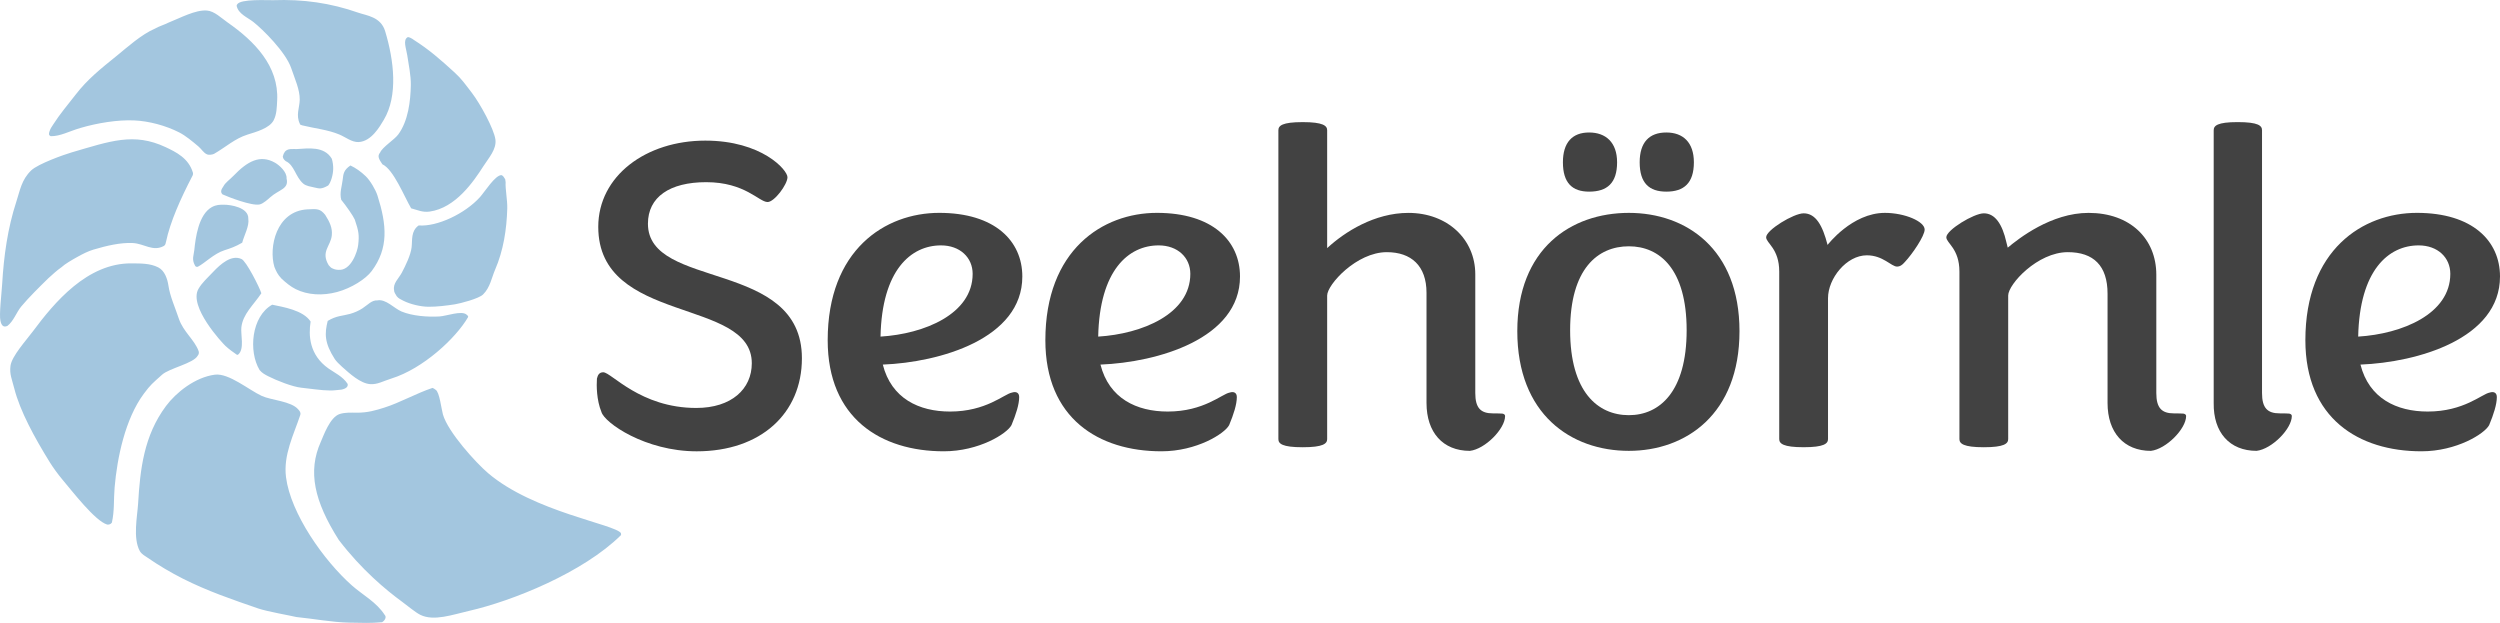
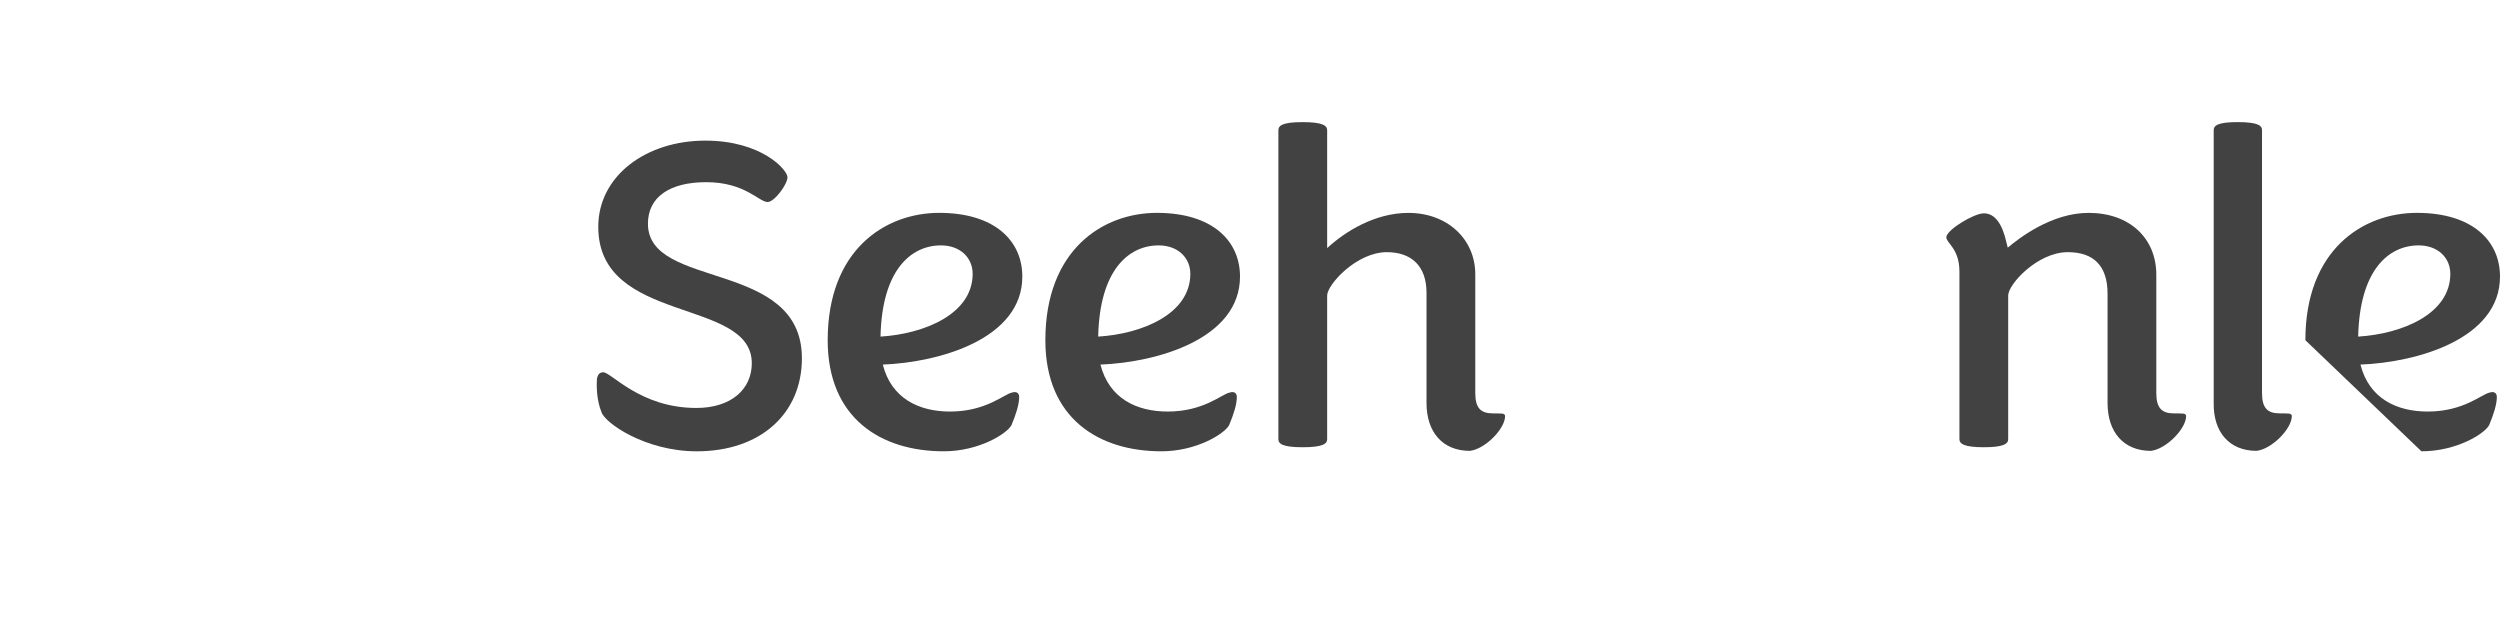
<svg xmlns="http://www.w3.org/2000/svg" version="1.1" id="Ebene_1" x="0px" y="0px" width="200px" height="49.831px" viewBox="0 0 200 49.831" enable-background="new 0 0 200 49.831" xml:space="preserve">
  <path fill="#424242" d="M48.115,32.96c-0.398-0.975-0.398-2.129-0.361-2.672c0.072-0.326,0.217-0.506,0.505-0.506  c0.651,0,2.963,2.854,7.442,2.854c2.818,0,4.443-1.517,4.443-3.577c0-5.274-12.283-3.07-12.283-10.91c0-4.083,3.83-6.9,8.562-6.9  c4.515,0,6.575,2.348,6.575,2.927c0,0.578-1.047,1.986-1.59,1.986c-0.687,0-1.806-1.588-4.913-1.588c-2.926,0-4.66,1.192-4.66,3.323  c0,5.311,12.318,2.818,12.318,10.765c0,4.408-3.288,7.443-8.417,7.443C51.619,36.104,48.367,33.829,48.115,32.96" />
  <path fill="#424242" d="M66.215,27.217c0-7.225,4.588-10.188,8.924-10.188c4.443,0,6.647,2.24,6.647,5.093  c0,4.986-6.611,6.865-11.162,7.045c0.685,2.71,2.889,3.757,5.382,3.757c2.89,0,4.335-1.408,4.95-1.517  c0.325-0.107,0.578,0,0.578,0.361c0,0.579-0.253,1.374-0.614,2.24c-0.361,0.687-2.602,2.096-5.418,2.096  C70.478,36.104,66.215,33.467,66.215,27.217 M70.442,26.928c3.504-0.216,7.37-1.806,7.37-5.021c0-1.301-1.011-2.276-2.528-2.276  C72.863,19.631,70.551,21.618,70.442,26.928z" />
  <path fill="#424242" d="M83.629,27.217c0-7.225,4.588-10.188,8.923-10.188c4.445,0,6.648,2.24,6.648,5.093  c0,4.986-6.611,6.865-11.163,7.045c0.687,2.71,2.89,3.757,5.383,3.757c2.89,0,4.335-1.408,4.949-1.517  c0.325-0.107,0.577,0,0.577,0.361c0,0.579-0.252,1.374-0.614,2.24c-0.361,0.687-2.601,2.096-5.418,2.096  C87.893,36.104,83.629,33.467,83.629,27.217 M87.856,26.928c3.504-0.216,7.37-1.806,7.37-5.021c0-1.301-1.012-2.276-2.529-2.276  C90.276,19.631,87.965,21.618,87.856,26.928z" />
  <path fill="#424242" d="M114.121,32.239v-8.814c0-2.168-1.228-3.252-3.178-3.252c-2.421,0-4.77,2.601-4.77,3.468v11.488  c0,0.362-0.325,0.65-1.951,0.65c-1.662,0-1.951-0.289-1.951-0.65v-24.71c0-0.361,0.289-0.65,1.951-0.65  c1.626,0,1.951,0.29,1.951,0.65v9.429c1.408-1.301,3.793-2.817,6.503-2.817c3.105,0,5.347,2.095,5.347,4.913v9.501  c0,1.192,0.433,1.625,1.408,1.625c0.037,0,0.831,0,0.831,0.037c0.108,0.037,0.145,0.108,0.145,0.18c0,1.013-1.589,2.638-2.817,2.782  C115.422,36.068,114.121,34.587,114.121,32.239" />
-   <path fill="#424242" d="M121.384,26.495c0-6.612,4.3-9.465,8.925-9.465c4.551,0,8.85,2.854,8.85,9.465  c0,6.647-4.299,9.573-8.85,9.573C125.684,36.068,121.384,33.143,121.384,26.495 M125.033,12.983c0-1.59,0.758-2.384,2.095-2.384  s2.239,0.794,2.239,2.384c0,1.663-0.793,2.348-2.239,2.348C125.791,15.331,125.033,14.646,125.033,12.983z M134.932,26.422  c0-4.913-2.168-6.718-4.623-6.718c-2.494,0-4.698,1.806-4.698,6.718c0,4.913,2.204,6.792,4.698,6.792  C132.764,33.214,134.932,31.335,134.932,26.422z M131.174,12.983c0-1.59,0.759-2.384,2.133-2.384c1.336,0,2.203,0.794,2.203,2.384  c0,1.663-0.795,2.348-2.203,2.348C131.933,15.331,131.174,14.646,131.174,12.983z" />
-   <path fill="#424242" d="M142.338,35.128V21.726c0-1.843-1.047-2.276-1.047-2.745c0-0.579,2.204-1.915,2.998-1.915  c0.976,0,1.519,0.976,1.916,2.529c0,0,1.95-2.565,4.587-2.565c1.59,0,3.18,0.686,3.18,1.336c0,0.506-0.977,1.951-1.59,2.601  c-0.217,0.252-0.397,0.361-0.614,0.361c-0.47,0-1.12-0.903-2.421-0.903c-1.624,0-3.106,1.843-3.106,3.432v11.271  c0,0.362-0.325,0.65-1.951,0.65C142.664,35.779,142.338,35.49,142.338,35.128" />
  <path fill="#424242" d="M168.604,23.497c0-2.24-1.12-3.324-3.18-3.324c-2.421,0-4.769,2.566-4.769,3.468v11.488  c0,0.362-0.325,0.65-1.951,0.65c-1.625,0-1.95-0.289-1.95-0.65V21.726c0-1.843-1.048-2.276-1.048-2.745  c0-0.579,2.203-1.915,2.998-1.915c0.903,0,1.481,0.867,1.806,2.312l0.109,0.434c0.867-0.722,3.469-2.781,6.467-2.781  c3.324,0,5.419,2.06,5.419,4.949v9.466c0,1.192,0.434,1.625,1.409,1.625c0.035,0,0.83,0,0.83,0.037  c0.108,0.037,0.145,0.108,0.145,0.18c0,1.013-1.59,2.638-2.817,2.782c-2.167,0-3.468-1.481-3.468-3.829V23.497" />
  <path fill="#424242" d="M177.096,10.418c0-0.361,0.289-0.65,1.915-0.65c1.661,0,1.951,0.29,1.951,0.65v21.026  c0,1.192,0.433,1.625,1.407,1.625c0.037,0,0.831,0,0.831,0.037c0.108,0.037,0.146,0.108,0.146,0.18c0,1.013-1.591,2.638-2.818,2.782  c-2.167,0-3.468-1.481-3.432-3.829V10.418" />
-   <path fill="#424242" d="M184.43,27.217c0-7.225,4.587-10.188,8.923-10.188c4.443,0,6.647,2.24,6.647,5.093  c0,4.986-6.611,6.865-11.163,7.045c0.687,2.71,2.89,3.757,5.383,3.757c2.889,0,4.335-1.408,4.95-1.517  c0.324-0.107,0.577,0,0.577,0.361c0,0.579-0.253,1.374-0.614,2.24c-0.36,0.687-2.601,2.096-5.418,2.096  C188.693,36.104,184.43,33.467,184.43,27.217 M188.655,26.928c3.506-0.216,7.37-1.806,7.37-5.021c0-1.301-1.01-2.276-2.529-2.276  C191.076,19.631,188.766,21.618,188.655,26.928z" />
+   <path fill="#424242" d="M184.43,27.217c0-7.225,4.587-10.188,8.923-10.188c4.443,0,6.647,2.24,6.647,5.093  c0,4.986-6.611,6.865-11.163,7.045c0.687,2.71,2.89,3.757,5.383,3.757c2.889,0,4.335-1.408,4.95-1.517  c0.324-0.107,0.577,0,0.577,0.361c0,0.579-0.253,1.374-0.614,2.24c-0.36,0.687-2.601,2.096-5.418,2.096  M188.655,26.928c3.506-0.216,7.37-1.806,7.37-5.021c0-1.301-1.01-2.276-2.529-2.276  C191.076,19.631,188.766,21.618,188.655,26.928z" />
  <g>
-     <path fill="#A3C6DF" d="M30.81,2.49c-0.349-1.152-1.49-1.244-2.139-1.472c-2.237-0.783-4.422-1.092-6.823-1.003   c-0.432,0.014-2.616-0.122-2.874,0.337c-0.039,0.023-0.008,0.073-0.046,0.096c0.124,0.666,0.869,0.938,1.342,1.311   c0.744,0.584,2.588,2.403,3.028,3.695c0.297,0.883,0.688,1.708,0.681,2.521c-0.008,0.626-0.331,1.239,0.014,1.937   c-0.022,0.055,0.131,0.104,0.188,0.118c0.987,0.245,2.046,0.344,2.971,0.733c0.487,0.203,0.996,0.625,1.531,0.602   c1.025-0.045,1.699-1.236,2.023-1.78C31.854,7.655,31.521,4.837,30.81,2.49 M27.065,21.587c-0.155-0.006-0.299-0.029-0.479-0.119   c-0.08-0.021-0.191-0.133-0.292-0.252c-0.654-1.096,0.165-1.518,0.251-2.392c0.058-0.583-0.165-1.063-0.53-1.637   c-0.404-0.491-0.618-0.483-1.432-0.438c-2.491,0.144-3.099,3.043-2.631,4.605c0.144,0.348,0.248,0.597,0.571,0.938   c0.354,0.327,0.723,0.633,1.13,0.837c0.956,0.479,2.159,0.544,3.324,0.229c1.146-0.311,2.284-1.041,2.754-1.669   c1.368-1.831,1.218-3.688,0.466-6.048c-0.145-0.455-0.577-1.196-0.942-1.546c-0.387-0.37-0.805-0.663-1.222-0.857   c-0.544,0.367-0.566,0.676-0.619,1.142c-0.059,0.516-0.265,1.047-0.114,1.606c0.401,0.492,0.953,1.283,1.081,1.577   c0.32,0.939,0.366,1.246,0.272,2.045C28.598,20.115,28.087,21.685,27.065,21.587 M21.776,24.376   c-1.667,0.934-1.91,3.732-1.008,5.228c0.191,0.234,0.434,0.365,0.689,0.495c0.649,0.332,1.943,0.849,2.655,0.919   c0.76,0.075,1.545,0.215,2.31,0.222c0.316,0.004,0.54-0.044,0.89-0.069c0.369-0.074,0.554-0.234,0.498-0.461   c-0.377-0.587-1.06-0.899-1.521-1.224c-1.562-1.098-1.613-2.67-1.439-3.761C24.252,24.803,22.628,24.56,21.776,24.376    M19.071,28.35c0.497-0.449,0.173-1.578,0.238-2.159c0.119-1.072,0.959-1.773,1.599-2.73c-0.128-0.44-1.218-2.6-1.59-2.739   c-0.804-0.373-1.676,0.408-2.254,1.017c-0.462,0.488-0.894,0.865-1.186,1.369c-0.818,1.402,1.891,4.318,2.164,4.572   c0.264,0.245,0.607,0.494,0.882,0.683C18.994,28.404,18.967,28.41,19.071,28.35 M15.815,21.346   c0.589-0.303,1.293-1.056,2.143-1.327c0.455-0.144,0.879-0.286,1.418-0.604c0.157-0.599,0.583-1.333,0.488-1.917   c0.035-0.912-1.434-1.124-1.949-1.121c-0.329,0.001-0.61-0.005-0.97,0.192c-1.075,0.597-1.305,2.495-1.401,3.437   c-0.042,0.42-0.226,0.727,0.056,1.239C15.655,21.33,15.682,21.356,15.815,21.346 M17.798,15.549   c0.46,0.208,2.345,0.945,2.976,0.806c0.289-0.063,0.69-0.435,0.825-0.556c0.737-0.659,1.532-0.657,1.327-1.522   c0.04-0.521-0.586-1.067-0.922-1.258c-1.21-0.689-2.228-0.098-3.324,1.043c-0.294,0.307-0.663,0.551-0.807,0.844   C17.704,15.148,17.605,15.351,17.798,15.549 M22.624,12.507c0.018,0.157,0.062,0.247,0.235,0.386   c0.689,0.304,0.776,1.261,1.405,1.799c0.227,0.194,0.614,0.241,0.887,0.307c0.409,0.093,0.562,0.148,1.102-0.158   c0.215-0.242,0.392-0.839,0.403-1.322c0.007-0.279-0.04-0.605-0.117-0.829c-0.613-1.013-1.879-0.818-2.794-0.765   c-0.262,0.016-0.797-0.099-0.994,0.281C22.656,12.342,22.686,12.376,22.624,12.507 M38.677,13.288   c0.424-0.661,1.061-1.351,0.956-2.13c-0.116-0.849-1.222-2.867-1.875-3.72c-0.55-0.717-0.837-1.134-1.386-1.635   c-1.19-1.088-2.042-1.829-3.255-2.604c-0.166-0.128-0.378-0.233-0.486-0.232c-0.429,0.208-0.132,0.909-0.05,1.458   c0.114,0.755,0.297,1.616,0.285,2.38c-0.023,1.28-0.206,2.871-1.009,3.956c-0.313,0.422-1.268,1.006-1.448,1.444   c-0.246,0.283-0.088,0.543,0.184,0.939c0.893,0.414,1.743,2.577,2.3,3.522c0.51,0.133,0.903,0.339,1.478,0.26   C36.455,16.635,37.889,14.517,38.677,13.288 M36.403,24.343c0.401-0.063,1.898-0.447,2.241-0.784   c0.573-0.564,0.687-1.346,0.964-1.984c0.665-1.532,0.929-3.234,0.973-4.908c0.017-0.667-0.167-1.556-0.131-2.093l-0.033-0.231   c-0.101-0.173-0.166-0.276-0.29-0.332c-0.501-0.032-1.364,1.356-1.727,1.756c-1.195,1.327-3.43,2.385-4.907,2.268   c-0.635,0.453-0.495,1.161-0.565,1.753c-0.075,0.623-0.485,1.463-0.784,2.028c-0.251,0.473-0.727,0.85-0.617,1.407   c-0.009,0.131,0.102,0.308,0.21,0.475c0.125,0.168,0.33,0.261,0.534,0.363c0.553,0.279,1.373,0.473,1.999,0.48   C34.952,24.547,35.747,24.447,36.403,24.343 M29.606,30.73c0.589,0.046,1.037-0.24,1.711-0.449   c2.526-0.784,5.143-3.217,6.121-4.896c0.053-0.093-0.034-0.15-0.115-0.218c-0.397-0.344-1.61,0.117-2.163,0.15   c-0.953,0.056-2.186-0.04-3.037-0.397c-0.589-0.247-1.26-1.026-1.938-0.888c-0.453-0.024-0.743,0.346-1.192,0.638   c-0.282,0.185-0.634,0.341-0.985,0.44c-0.611,0.171-1.082,0.133-1.791,0.563c-0.254,1.012-0.271,1.753,0.571,3.062   c0.126,0.177,0.313,0.374,0.577,0.609C27.997,29.909,28.834,30.67,29.606,30.73 M33.625,49.187c1.083,0.536,2.596-0.019,3.91-0.319   c3.435-0.784,9.111-3.052,12.155-6.068c-0.019-0.117-0.02-0.06-0.008-0.144c-0.495-0.725-6.983-1.697-10.632-4.802   c-0.967-0.824-3.2-3.268-3.614-4.691c-0.118-0.403-0.273-1.807-0.584-1.979c-0.12-0.104-0.135-0.087-0.25-0.152   c-1.302,0.434-2.63,1.193-3.854,1.576c-0.653,0.204-1.31,0.416-2.236,0.408c-0.416-0.006-0.896-0.032-1.333,0.104   c-0.787,0.246-1.303,1.758-1.516,2.23c-1.055,2.356-0.532,4.736,1.438,7.843c1.812,2.369,3.763,3.999,5.089,4.965   C32.581,48.441,33.218,48.985,33.625,49.187 M11.048,40.293c-0.058,0.983-0.436,2.77,0.145,3.807c0.165,0.258,0.4,0.367,0.633,0.53   c0.851,0.59,1.858,1.186,2.796,1.658c1.97,0.996,3.951,1.672,6.035,2.389c0.708,0.244,2.583,0.57,3.057,0.686   c1.407,0.139,2.81,0.417,4.233,0.447c0.993,0.02,1.714,0.051,2.62-0.034c0.255-0.155,0.359-0.43,0.216-0.571   c-0.666-1.042-1.764-1.602-2.624-2.363c-2.252-1.993-4.907-5.754-5.278-8.667c-0.227-1.776,0.614-3.391,1.139-4.97   c0.062-0.188-0.035-0.316-0.158-0.449c-0.557-0.667-2.167-0.735-2.92-1.082c-1.027-0.473-2.639-1.843-3.752-1.7   c-1.574,0.203-3.101,1.421-3.91,2.507C11.512,34.851,11.211,37.538,11.048,40.293 M2.643,26.492   c-0.53,0.713-1.706,2.002-1.804,2.775c-0.086,0.667,0.112,1.055,0.301,1.802c0.457,1.803,1.622,3.944,2.857,5.933   c0.25,0.4,0.65,0.954,0.955,1.314c0.833,0.987,2.655,3.362,3.619,3.648c0.114,0.016,0.272-0.006,0.378-0.152   c0.217-0.949,0.137-1.829,0.22-2.817c0.2-2.354,0.843-5.491,2.342-7.503c0.541-0.726,0.675-0.814,1.453-1.514   c0.582-0.526,2.506-0.899,2.851-1.52c0.107-0.119,0.112-0.273,0.073-0.373c-0.318-0.888-1.229-1.554-1.573-2.571   c-0.321-0.953-0.715-1.816-0.838-2.653c-0.081-0.548-0.299-1.205-0.816-1.47c-0.655-0.331-1.39-0.313-2.137-0.321   C6.987,21.035,4.351,24.197,2.643,26.492 M13.246,11.77c-2.545-1.191-4.433-0.475-7.511,0.421   c-0.596,0.172-2.687,0.915-3.236,1.439c-0.78,0.748-0.897,1.6-1.19,2.495c-0.698,2.136-1.004,4.354-1.134,6.57   c-0.046,0.774-0.256,2.491-0.14,2.962c0.143,0.729,0.578,0.367,0.54,0.429c0.516-0.384,0.73-1.092,1.126-1.568   c0.611-0.732,1.465-1.572,2.168-2.259c0.4-0.356,0.649-0.598,1.048-0.88c0.271-0.258,0.862-0.596,1.261-0.819   c0.431-0.241,0.864-0.461,1.292-0.589c1.077-0.319,2.165-0.574,3.147-0.528c0.912,0.041,1.615,0.722,2.506,0.227   c0.149-0.106,0.116-0.233,0.153-0.302c0.346-1.651,1.182-3.489,2.091-5.245c0.042-0.067,0.101-0.185,0.066-0.31   C15.09,12.653,14.081,12.164,13.246,11.77 M13.488,1.806c-0.362,0.182-0.776,0.3-1.082,0.479c-1.093,0.465-2.266,1.529-3,2.124   C7.998,5.547,6.998,6.344,6.05,7.572C5.446,8.351,4.781,9.132,4.249,9.97c-0.105,0.166-0.216,0.306-0.29,0.543   c-0.069,0.196-0.065,0.315,0.108,0.383c0.774,0.003,1.438-0.386,2.367-0.659c1.367-0.402,2.976-0.66,4.287-0.605   c1.199,0.05,2.544,0.416,3.611,0.959c0.524,0.266,1.085,0.739,1.54,1.123c0.272,0.23,0.403,0.512,0.699,0.639   c0.121,0.052,0.386,0.031,0.545-0.041c0.952-0.544,1.662-1.224,2.683-1.545c0.663-0.209,1.763-0.5,2.096-1.149   c0.248-0.485,0.248-1.038,0.278-1.582c0.146-2.758-1.833-4.752-3.947-6.227c-0.527-0.368-1.069-0.919-1.676-0.968   C15.635,0.773,14.423,1.437,13.488,1.806" />
-   </g>
+     </g>
</svg>